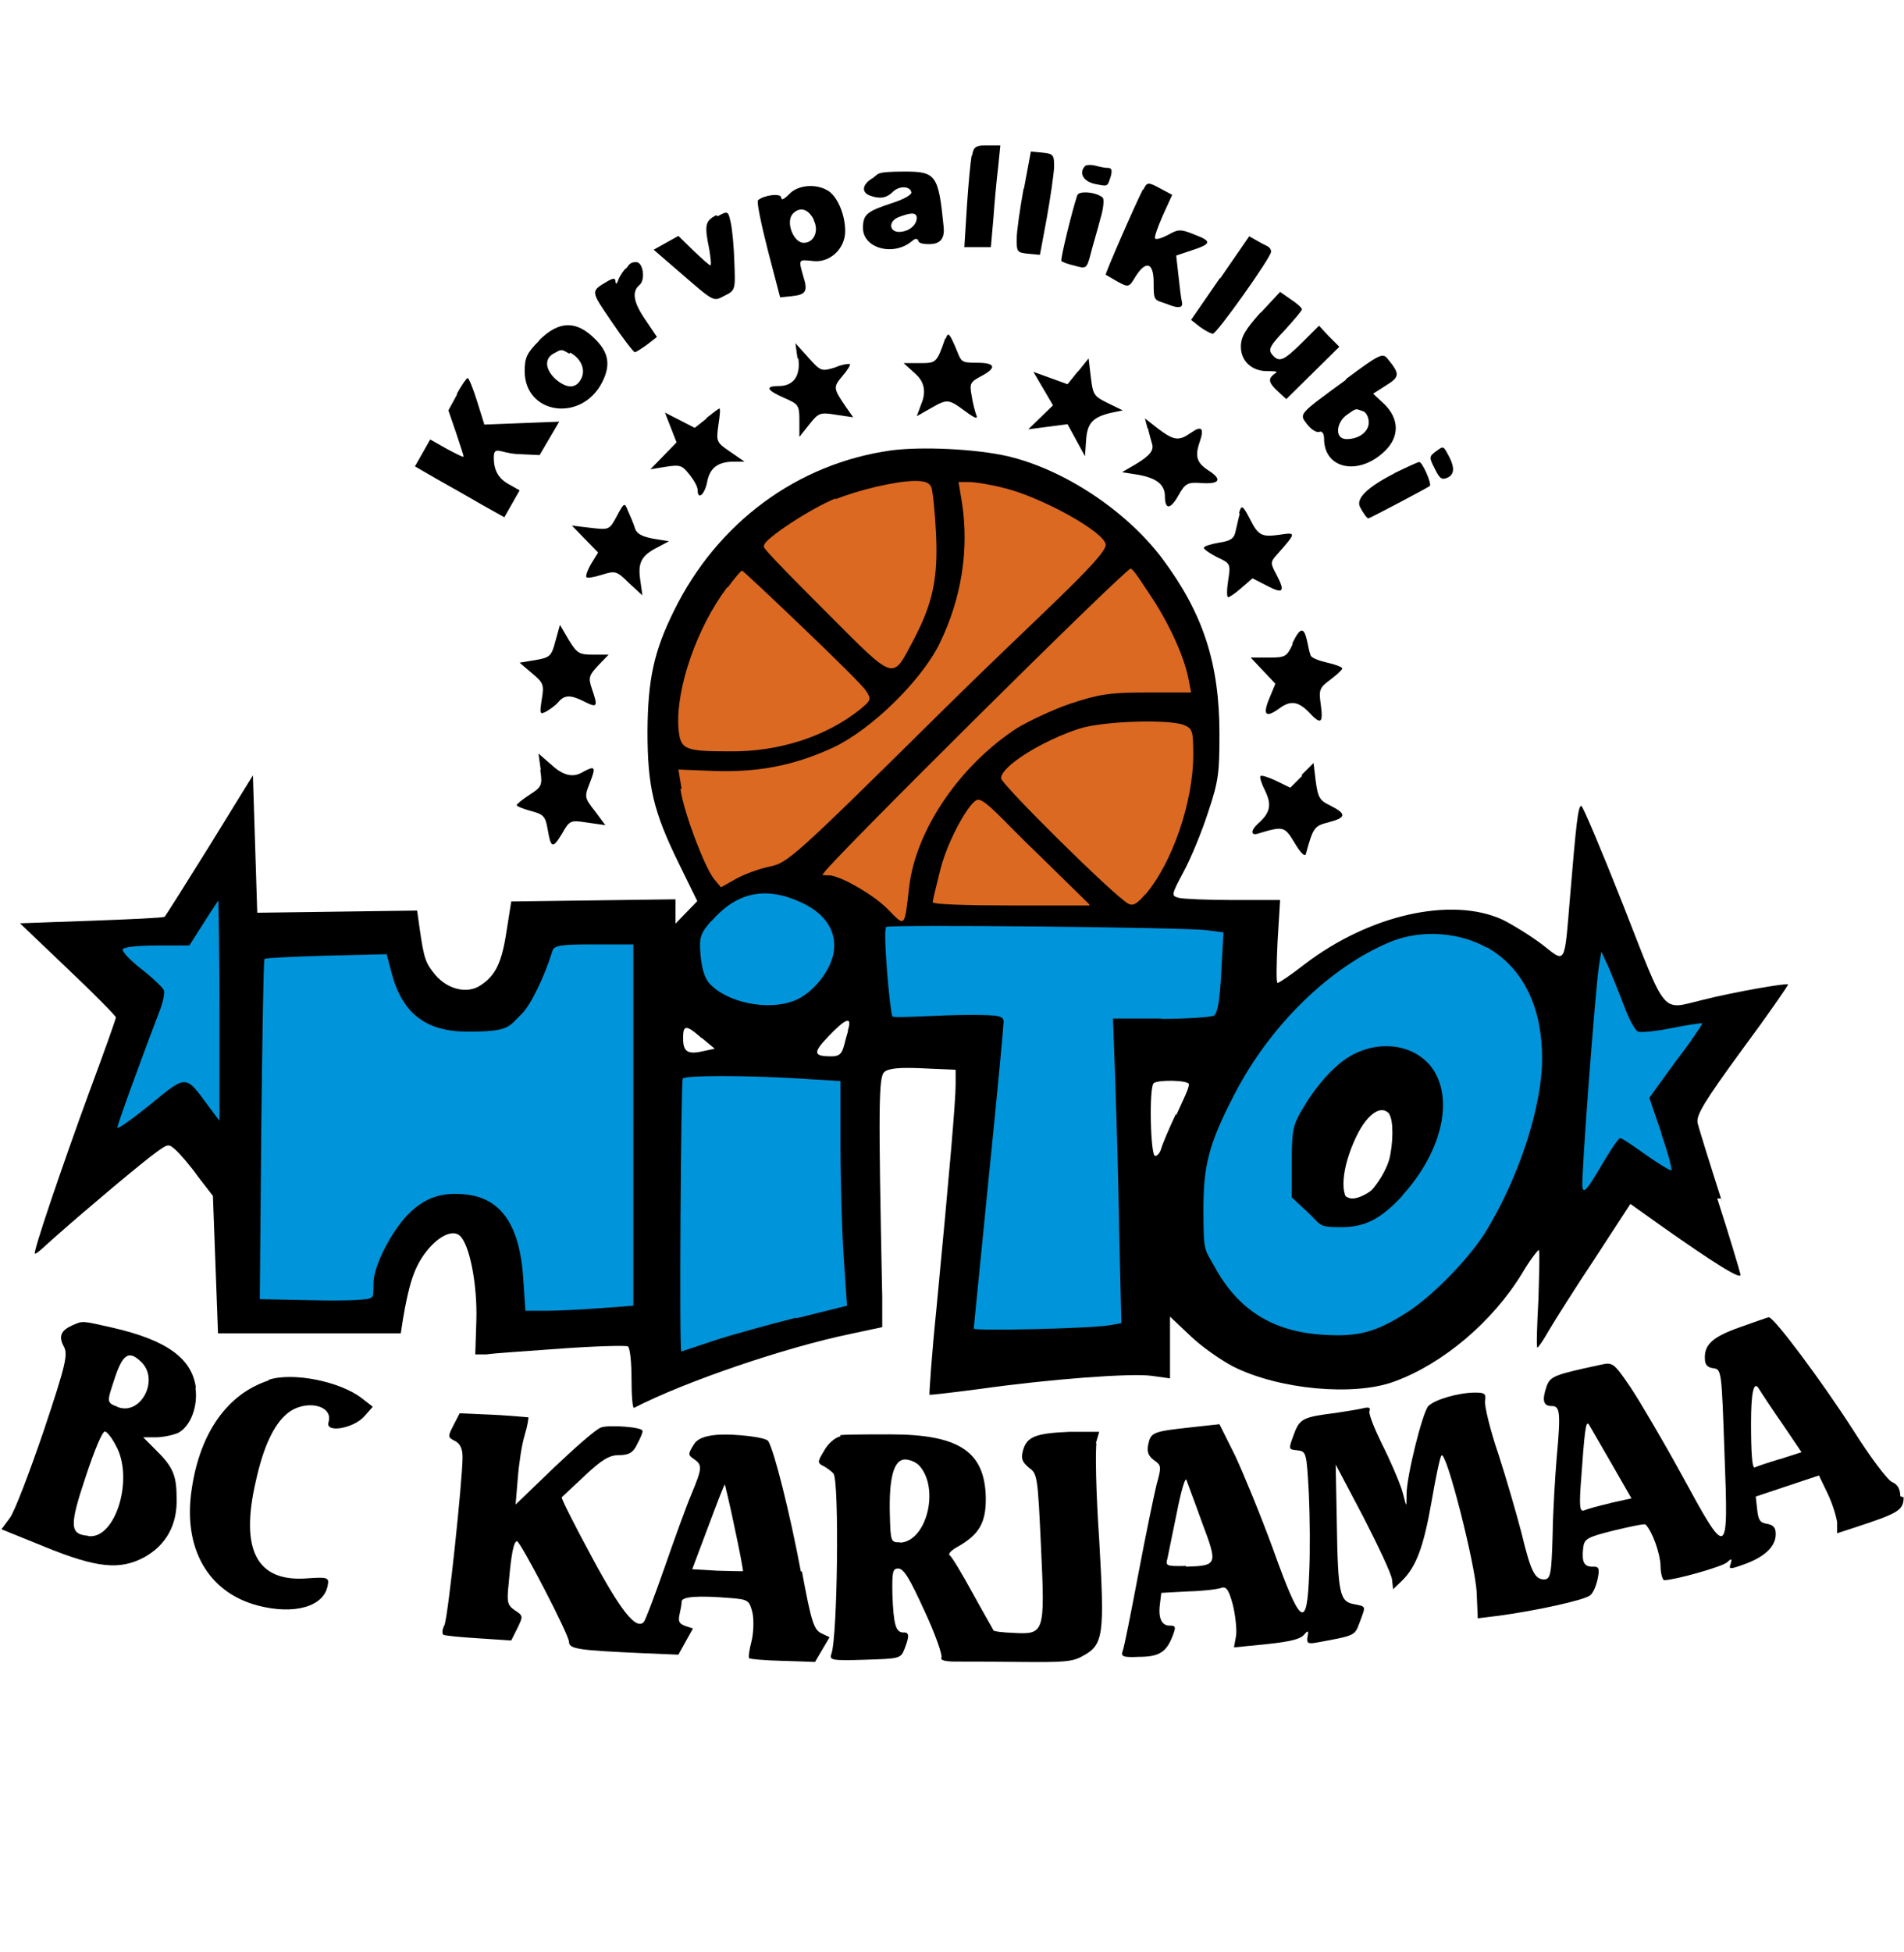
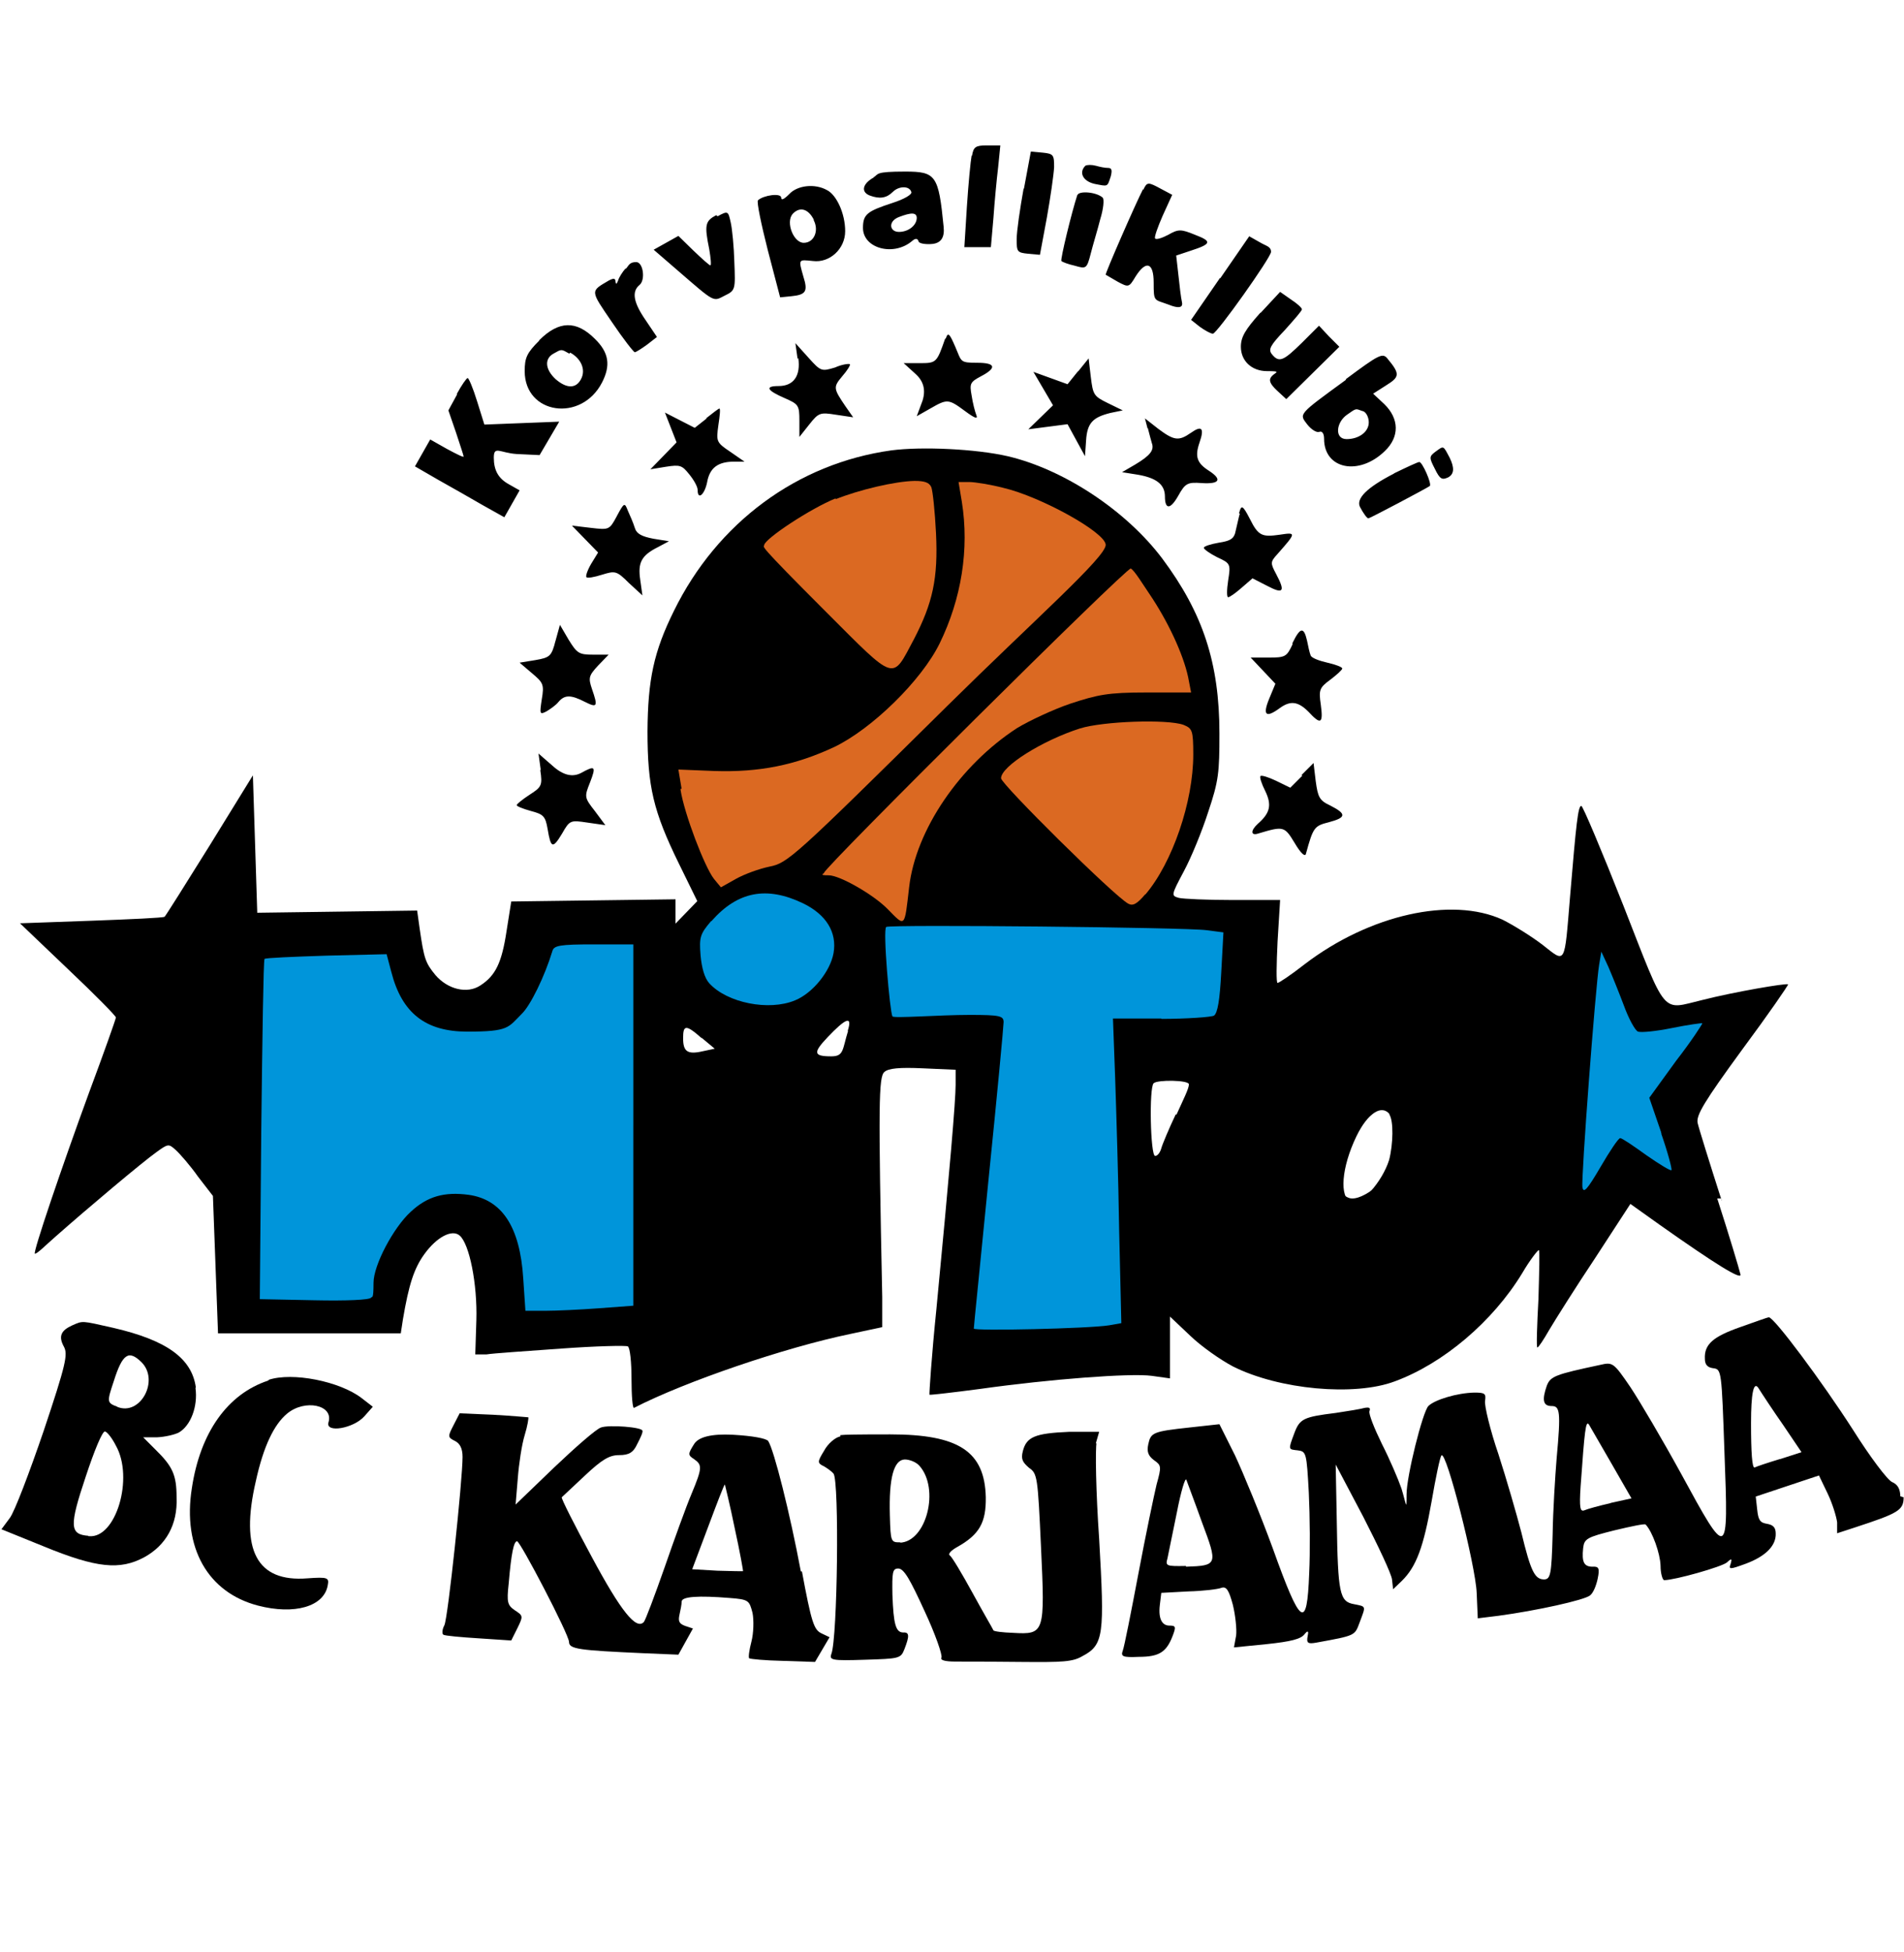
<svg xmlns="http://www.w3.org/2000/svg" id="svg" version="1.1" viewBox="0 0 524 537">
  <defs>
    <style>
      .st0 {
        fill: #0095da;
      }

      .st1 {
        fill: none;
      }

      .st2 {
        fill-rule: evenodd;
      }

      .st3 {
        fill: #db6922;
      }
    </style>
  </defs>
  <g>
    <path d="M374.7,293.9c-4.7,2.1-10.4,8-14.7,15.3-2.7,4.6-3,6-3,14.7v9.7l4.4,4.1c3.7,3.6,5,4.1,9.2,4.1,6.4,0,10.9-2.3,16.9-8.7,10.4-11.3,14-25.2,9-33.9-3.9-6.7-13.3-9-21.7-5.3h0ZM385.6,317.9c-2.6,6.1-10.6,12.7-14.2,11.7-4.6-1.4-3.7-9.7,1.9-18.2,4.3-6.4,9.4-8.9,12.3-6s1.6,8.4-.1,12.6h.1Z" />
    <path class="st1" d="M232,308.9v-17.7l-11.4-.7c-14.9-.9-31.2-.9-32,0-.6.6-1,75.1-.4,75.1s4.3-1.3,9-3c4.9-1.6,15-4.4,22.6-6.3l13.7-3.4-.9-13.2c-.4-7.2-.9-21-.9-30.9h.3,0Z" />
    <path class="st1" d="M227.9,281.5c-4.3,4.3-4.1,5.4.9,5.4s3-1.9,4.6-7c1.4-4.6-1-3-5.4,1.6h-.1Z" />
    <path class="st1" d="M193.2,285.3l3.3-.7-3.6-3c-4.4-3.7-5.1-3.7-5.1,0s1.1,4.6,5.4,3.6h0Z" />
    <path class="st1" d="M194.8,275.3c4.9,5.4,16.3,7.7,23.6,4.7,4.9-2,9.7-8,10.6-13,1-5.7-2-10.6-8.4-13.7-10-4.9-18-3.3-25.2,4.9-3.1,3.6-3.3,4.3-2.9,9.4.3,3.4,1.1,6.3,2.4,7.7h-.1Z" />
    <path class="st1" d="M152.9,257.4c-2.1,6.9-6.1,14.9-8.4,17.2-3.9,3.7-7.6,4.9-15,4.9-11.6,0-18-5.1-20.9-16.4l-1.3-4.9-16.6.4c-9.2.1-16.7.6-17,.9s-.7,21.5-.9,47.1l-.4,46.5,14.9.3c9.2.1,15.2,0,15.7-.7.4-.6.7-2.4.7-4.1,0-4.9,5.4-15.2,10.2-19.5,4.7-4.1,9.3-5.6,16-4.7,9.3,1.3,14.2,8.9,15,23l.6,8.9h5.4c3,0,9.7-.3,14.9-.7l9.4-.7v-99.3h-10.9c-9.4,0-11,.3-11.4,1.9h0Z" />
    <path class="st1" d="M56,254l-3.9,6.1h-8.9c-4.9,0-9,.4-9.4,1-.3.6,2,3,5,5.4,3.1,2.4,5.9,5.1,6.3,5.9.3.7-.3,3.6-1.4,6.3-3.4,8.3-11.4,30.5-11.4,31.5s4-2.3,9-6.3c10.2-8.2,9.7-8.2,16,.3l3,4v-30.3c0-16.6,0-30.2-.3-30.2s-2,2.9-4.1,6.3h.1Z" />
    <path class="st1" d="M411.2,261.6c-7.7-4.3-18-5-26.3-1.7-16.9,6.9-33.6,23.3-43.3,42.3-6.9,13.3-8.4,19.3-8.4,31.3s.3,10.9,2.9,15.6c6.6,12.2,16.2,18.2,30.2,19,9.4.6,14.3-.7,22.5-5.9,7.2-4.4,18.2-15.7,22.6-23.3,8.9-14.9,15-33.8,15-46.9s-4.6-24.5-15.2-30.5h.1-.1Z" />
    <path class="st1" d="M467.2,280.3c-.1-.1-3.9.4-8.3,1.3s-8.6,1.3-9.4,1c-.9-.3-2.6-3.6-3.9-7.2s-3.3-8.4-4.3-10.7l-1.9-4.1-.6,3.6c-1,6-5,58.8-4.6,61.2.3,1.9,1.3.7,5-5.6,2.6-4.3,5-7.9,5.4-7.9s3.7,2.1,7.2,4.7c3.6,2.6,6.6,4.4,6.9,4.1s-1-4.9-2.9-10.3l-3.4-9.9,7.4-10.2c4.1-5.6,7.3-10.2,7.2-10.3h.1v.3Z" />
    <path class="st1" d="M317.5,294.2c-1.3,1.3-.9,20,.4,20s1.4-1,1.7-2.1,2.1-5.4,4-9.4,3.4-7.7,3.4-8.3c0-1.1-8.6-1.3-9.7-.3h.2Z" />
    <path class="st1" d="M336.4,270.2l.6-11-4.6-.6c-5.7-.7-87.1-1.6-88.2-.9-1,.7.9,23.3,1.7,24.6.3.6,16.2-.4,21.3-.4,8.4,0,9.3.1,9.3,2s-1.9,20.3-4.1,42.8c-2.3,22.5-4.1,41.2-4.1,41.5,0,.7,31.6,0,37.2-.9l3.4-.6-.6-25.6c-.3-14.2-.9-33-1.1-41.9l-.6-16.3h13.3c7.3,0,13.9-.4,14.7-.9,1-.6,1.6-4.3,2-11.9h-.2Z" />
    <path d="M473.8,330.2c-3.3-10.3-6.3-19.9-6.6-21.3-.4-2.1,1.7-5.7,12.3-20.2,7.2-9.7,12.7-17.7,12.6-17.9-.4-.4-15,2.1-23.6,4.3-11.4,2.7-9.6,5-21.7-25.9-6-15.2-11.2-27.5-11.6-27.5-.9,0-1.4,4.6-3.1,24.9-1.6,19.2-1.1,18.4-7.6,13.3-3-2.3-8-5.4-11-6.9-14-6.4-36.6-1.4-54.5,12.3-3.7,2.9-7,5.1-7.4,5.1s-.3-5.1,0-11.4l.7-11.4h-12.9c-7,0-13.9-.3-15-.6-2.1-.6-2.1-.7,1.4-7.3,2-3.7,5-11,6.7-16.3,2.9-8.6,3.1-10.9,3.1-21.6,0-19.5-4.6-33.2-15.7-48.1-10-13.3-27.2-24.6-42.6-28.2-8.7-2-23.6-2.7-32-1.6-25.9,3.6-47.9,19.9-59.8,44.1-5.6,11.3-7.2,19-7.3,33.2,0,15.2,1.6,22,8.6,36.3l5.1,10.4-3,3.1-3,3.1v-6.7l-22.6.3-22.6.3-1.3,8.2c-1.3,8.6-3,12.2-7.2,14.9-3.6,2.4-9,1.1-12.4-2.9-2.7-3.3-3.1-4.4-4.3-12.7l-.7-5-22,.3-22,.3-.6-18.9-.6-18.9-11.9,19.3c-6.6,10.6-12.2,19.5-12.4,19.6-.3.3-9.4.7-20.2,1.1l-19.6.7,13.2,12.6c7.3,6.9,13.2,12.9,13.2,13.3s-3.3,9.7-7.4,20.7c-7.4,20.2-15.6,44.3-14.9,44.3s2.9-2.3,5.9-4.9c8.6-7.6,23.7-20.3,27.5-23,3.3-2.4,3.4-2.4,5.4-.6,1.1,1,4,4.3,6.1,7.3l4.1,5.3.7,18.9.7,18.9h50.3l.6-3.9c1.6-9.4,3-13.9,5.9-17.9,3.4-4.7,7.6-6.9,9.7-5.1,2.7,2.3,4.9,13.4,4.6,23.3l-.3,9.4h3.1c1.7-.3,10.9-.9,20.5-1.6s17.9-.9,18.4-.6c.6.4,1,4.4,1,9s.3,8.2.7,7.9c14.2-7.3,41.6-16.6,59.4-20.3l8.9-1.9v-8.3c-1.1-53.1-1-60.6.6-61.9,1.1-1,4.1-1.3,10.6-1l9,.4v4.1c0,4.4-1.6,23.2-5.3,61.8-1.3,12.7-2,23.3-1.9,23.5.1.1,6.4-.6,13.9-1.6,19.2-2.7,41.5-4.4,47.3-3.6l5,.7v-17l5.6,5.3c3,2.9,8.3,6.6,11.7,8.4,12.7,6.4,33.5,8.3,44.6,4.1,13.3-4.9,26.9-16.4,35-29.7,2.1-3.6,4.3-6.4,4.6-6.4s.1,6-.1,13.4c-.4,7.4-.6,13.4-.3,13.4s1.7-2.1,3.3-4.9c1.6-2.7,7.2-11.6,12.6-19.7l9.7-14.9,8,5.7c15.3,10.8,22.7,15.4,22.3,13.7-.3-1.3-3.1-10.7-6.4-20.9h1.1v.5ZM193.1,285.5l3.6,3-3.3.7c-4.3,1-5.4,0-5.4-3.6s.7-3.9,5.1,0h0ZM233.4,283.6c-1.6,5.1-1.1,7-4.6,7-5,0-5.1-1-.9-5.4,4.4-4.6,6.9-6.3,5.4-1.6h.1ZM323.6,306.5c-1.9,4-3.7,8.3-4,9.4s-1,2.1-1.7,2.1c-1.3,0-1.7-18.9-.4-20,1-1,9.7-.9,9.7.3s-1.6,4.3-3.4,8.3h-.2ZM382.3,306.5c1.3,1.7,1.1,8.4,0,12.6-1.9,6.1-7.9,12.7-10.4,11.7-3.4-1.4-2.7-9.7,1.4-18.2,3.1-6.4,7-8.9,9.2-6" />
-     <path class="st0" d="M60.3,308.2l-3-4c-6.3-8.6-5.9-8.6-16-.3-5,4-9,6.9-9,6.3,0-1,8.2-23.2,11.4-31.5,1.1-2.7,1.7-5.4,1.4-6.3-.3-.7-3.1-3.4-6.3-5.9-3.1-2.4-5.4-4.9-5-5.4.3-.6,4.6-1,9.4-1h8.9l3.9-6.1c2.1-3.4,4-6.1,4.1-6.3,0,0,.3,13.6.3,30.2v30.3h0Z" />
    <path class="st0" d="M174.3,309.6v49.6l-9.4.7c-5.3.4-11.9.7-14.9.7h-5.4l-.6-8.9c-.9-14.3-5.9-21.7-15-23-6.7-.9-11.4.4-16,4.7-4.7,4.3-10.2,14.6-10.2,19.5s-.4,3.6-.7,4.1c-.4.6-6.6.9-15.7.7l-14.9-.3.4-46.5c.3-25.6.6-46.8.9-47.1s8-.6,17-.9l16.6-.4,1.3,4.9c2.9,11.3,9.4,16.4,20.9,16.4s11.2-1.1,15-4.9c2.4-2.3,6.3-10.3,8.4-17.2.4-1.6,2-1.9,11.4-1.9h10.9v49.6h0v.2Z" />
    <path class="st0" d="M195.8,253.4c7.2-8.2,15.2-9.7,25.2-4.9,6.4,3.1,9.4,8,8.4,13.7-.9,5-5.7,11-10.6,13-7.2,3-18.7.7-23.6-4.7-1.3-1.4-2.1-4.3-2.4-7.7-.4-5-.1-5.9,2.9-9.4h.1Z" />
    <path class="st0" d="M319.6,280.2h-13.3l.6,16.3c.3,9,.9,27.9,1.1,41.9l.6,25.6-3.4.6c-5.6.9-37.2,1.6-37.2.9s1.9-19,4.1-41.5c2.3-22.5,4.1-41.8,4.1-42.8,0-1.7-.9-2-9.3-2s-21,1-21.3.4c-.7-1.3-2.7-24-1.7-24.6,1-.7,82.5.1,88.2.9l4.6.6-.6,11c-.4,7.6-1,11.2-2,11.9-.7.4-7.4.9-14.7.9h.2Z" />
-     <path class="st0" d="M409.2,260.7c-7.7-4.3-18-5-26.3-1.7-16.9,6.9-33.6,23.3-43.3,42.3-6.9,13.3-8.4,19.3-8.4,31.3s.3,10.9,2.9,15.6c6.6,12.2,16.2,18.2,30.2,19,9.4.6,14.3-.7,22.5-5.9,7.2-4.4,18.2-15.7,22.6-23.3,8.9-14.9,15-33.8,15-46.9s-4.6-24.5-15.2-30.5h.1-.1ZM386,328.9c-5.9,6.4-10.3,8.7-16.9,8.7s-5.4-.6-9.2-4.1l-4.4-4.1v-9.7c0-8.7.3-10.2,3-14.7,4.3-7.3,9.9-13.2,14.7-15.3,8.3-3.9,17.7-1.6,21.7,5.3,5,8.7,1.4,22.5-9,33.9h0Z" />
    <path class="st0" d="M457.1,311.6c1.9,5.4,3.1,10,2.9,10.3s-3.3-1.6-6.9-4.1c-3.6-2.6-6.7-4.7-7.2-4.7s-2.9,3.6-5.4,7.9c-3.7,6.3-4.7,7.4-5,5.6-.4-2.4,3.6-55.2,4.6-61.2l.6-3.6,1.9,4.1c1,2.3,2.9,7,4.3,10.7,1.3,3.6,3.1,6.9,3.9,7.2.9.3,5-.1,9.4-1s8.2-1.4,8.3-1.3c.1.1-3,4.9-7.2,10.3l-7.4,10.2,3.4,9.9h-.1v-.3Z" />
    <path class="st3" d="M229.8,137.4c6.7-2.7,16.6-5,21.9-5.1,2.7,0,4,.4,4.6,1.7.4,1,1,6.7,1.3,12.7.6,12.4-.9,19.2-6.1,29.2-6.1,11.4-4.7,11.9-24.2-7.6s-17-17.6-17-18.3c0-1.7,12.9-10.2,19.7-12.9v.3h-.2Z" />
-     <path class="st3" d="M200.3,161.6c1.9-2.6,3.6-4.6,3.9-4.6s7.6,6.9,16.4,15.3,16.9,16.4,17.7,17.7c1.6,2.4,1.4,2.6-1.4,5-9.4,7.6-22.6,11.9-36.3,11.7-12.6,0-13.4-.6-13.9-6.6-.7-10.7,5.1-27.5,13.4-38.5h.2Z" />
    <path class="st3" d="M315.2,246c-2.3,2.7-3.4,3.3-4.7,2.6-3.9-2.1-35-32.9-35-34.5,0-3.3,11.4-10.4,21.7-13.7,6.4-2,24-2.6,28.5-1,2.4,1,2.7,1.4,2.7,8.2,0,12.9-5.7,29.7-13.2,38.5h0Z" />
-     <path class="st3" d="M299.9,249.1h-21.6c-11.9,0-21.6-.3-21.6-.9s1-4.6,2.1-9c2-8,8.2-19.2,10.4-19.2s7.7,6.6,15.9,14.4l14.7,14.4h0v.3Z" />
    <path class="st3" d="M187.6,217.1l-.9-5.4,9.9.4c12.4.4,22.3-1.6,33-6.6,10.4-5,24-18.3,29-28.5,6-12.3,8.2-25.9,6.1-39l-.9-5.4h2.9c1.6,0,5.9.7,9.4,1.6,10.3,2.4,28.2,12.3,28.2,15.7s-19.6,20.6-43.6,44.3c-42.3,41.8-43.9,43.2-48.9,44.2-2.9.6-7,2.1-9.3,3.4l-4.1,2.3-1.9-2.3c-2.6-3.3-8.2-18-9.2-24.5v-.3h.3Z" />
    <path class="st3" d="M244.3,250.1c-3.9-4-13.2-9.3-16.2-9.3s-1.3-.4-1.3-.7c0-1.4,83.4-84.2,84.4-83.7s3.1,4,6,8.3c5,7.7,9,16.7,10,22.7l.6,3.1h-12.3c-10.6,0-13.4.6-21,3.1-4.7,1.6-11.3,4.7-14.6,6.7-15.7,10.2-27.9,28-29.7,43.8-1.3,11.2-1,11-5.9,6h0Z" />
    <path class="st2" d="M267.4,42.8c-.3,1.6-.9,7.9-1.3,14l-.7,11.2h7.3l.7-8c.3-4.4.9-10.7,1.3-14l.6-6h-3.7c-3.1,0-3.7.4-4.1,2.9M281.7,51.9c-1,5.6-1.9,11.7-1.9,13.9,0,3.4.1,3.7,3.1,4l3.3.3,1.9-10.2c1-5.6,1.9-11.9,2-13.9,0-3.3-.1-3.7-3.1-4l-3.3-.3-1.9,10.2M298.7,45.6c-1.9,1.9-.6,4.3,2.6,5,3.7.7,3.4.9,4.4-2.1.4-1.6.3-2.3-.7-2.3s-2.3-.3-3.4-.6-2.4-.3-2.9,0M240.5,48.8c-3.1,1.7-3.7,4-1.1,5,2.7,1,4.6.7,6.3-1s4.6-1.7,5.1,0c.3.7-2,2-5.1,3-7,2.3-8.2,3.1-8.2,6.9,0,5.6,8.3,7.9,13.4,3.7,1-.9,1.6-.9,1.9,0,.1.6,2,.9,3.9.7,2.3-.3,3.3-1.8,3-4.7-1.4-14.2-2.1-15.2-10.6-15.2s-7.2.7-8.7,1.6M314.6,52c-1.9,3.6-10.6,23.5-10.3,23.6.1,0,1.7,1,3.3,1.9,3,1.6,3.1,1.6,4.9-1.4,2.9-4.6,5-3.9,5,1.6s.1,4.6,4.1,6.1c2.7,1.1,4,.9,3.7-.6-.3-1.3-.7-4.7-1-7.6l-.6-5.3,3.9-1.3c5.9-1.9,6-2.6,1.3-4.4-3.9-1.6-4.6-1.6-7.4,0-1.7.9-3.3,1.4-3.6,1-.3-.3.7-3.1,2.1-6.3l2.6-5.7-3-1.6c-3.7-2-3.9-2-5,.3M217.1,53.5c-1.3,1.3-2.1,1.7-2.1.9,0-1.4-4.9-.7-6.4.7-.4.4.9,6.6,2.7,13.7l3.4,13,3-.3c4.1-.4,4.7-1.3,3.4-5.4-1.4-4.9-1.4-4.7,2.6-4.3,4.6.6,8.9-3.3,8.9-8.2s-2.4-10-5-11.3c-3.4-1.9-8.2-1.3-10.4,1.1M296.5,53.6c-1.6,4.9-4.7,17.7-4.4,18.2.3.3,1.9.9,3.7,1.3,3.1.9,3.3.9,4.4-3.4.6-2.4,1.9-6.6,2.6-9.4.9-2.9,1.1-5.4.7-5.9-1.7-1.6-6.6-2-7-.7M197.1,59.2c-3,1.6-3.3,2.6-1.9,9.4.4,2.4.6,4.4.3,4.4s-2.4-1.9-4.7-4.1l-4.1-4-3.4,1.9-3.4,1.9,6.6,5.7c10.4,9,9.7,8.6,13,6.9,2.9-1.4,2.9-1.7,2.6-9.2-.1-4.1-.6-9.2-1-10.9-.7-3.1-.7-3.3-3.6-1.7M223.9,60.5c1.6,3,.1,6.3-2.7,6.3s-5-5.6-3.1-7.9c1.9-2.1,4.3-1.6,5.9,1.6M252.3,59.9c0,2.1-2.3,3.9-4.9,3.9s-3.1-2.9,0-4.1c3.4-1.3,4.9-1.3,4.9.3M335.8,76.4l-8,11.6,2.4,1.9c1.4,1,3,1.9,3.6,1.9,1.1,0,16-21,16-22.5s-1.3-1.6-3-2.6l-3-1.7-8,11.6M172.2,73.8c-.9,1-1.9,2.6-2.1,3.4-.4,1-.6,1.1-.7.3,0-1-.6-1-1.9-.3-5.1,3-5.1,2.6.9,11.4,3.1,4.6,6,8.3,6.3,8.3s1.9-1,3.4-2.1l2.7-2.1-3.1-4.6c-3.4-4.9-3.9-7.9-1.7-9.7,1.7-1.4,1-6.3-.9-6.3s-2,.9-2.9,1.9M346.8,86.1c-4.1,4.6-5.3,6.6-5.3,9.3,0,3.9,3,6.7,7.2,6.7s2.3.3,1.3,1.4c-.9,1-.6,2,1.4,3.9l2.6,2.4,7.3-7.2,7.3-7.2-2.9-2.9-2.7-2.9-4.7,4.7c-5.1,5-6.3,5.6-8.3,3.1-1-1.3-.4-2.4,3.6-6.6,2.6-2.9,4.7-5.3,4.7-5.7s-1.3-1.6-3-2.7l-3-2.1-5.3,5.7M148.4,93.7c-3.4,3.4-4,4.7-4,8.4,0,11.9,15.6,14.2,21.3,3.1,2.4-4.7,1.9-8.2-2-12-5.1-5.1-9.9-5-15.3.4M260.1,93.2c-2.3,6.6-2.4,6.7-7,6.7h-4.4l3.3,3c2.2,2,2.8,4.4,1.9,7.3l-1.6,4.3,3.7-2.1c4.7-2.7,5-2.7,9.6.7,2.7,2,3.6,2.3,3.1,1.1-.4-1-1-3.4-1.3-5.4-.6-3.3-.4-3.7,2.6-5.3,4.4-2.3,4-3.7-1-3.7s-4.3-.3-6.1-4.4c-1.6-3.7-2-4.1-2.6-2.3M219.7,98.5c.7,4.9-1.3,7.7-5.4,7.7s-3,1.3,1.6,3.3c3.9,1.7,4.1,2,4.1,6.3v4.4l2.7-3.4c2.6-3.3,3-3.4,7.4-2.7l4.7.7-2.1-3c-3.4-5-3.4-5.3-.9-8.3,1.4-1.6,2.3-3.1,2.1-3.3s-2.1,0-4.1.9c-3.7,1.1-3.9,1.1-7.3-2.7l-3.6-4,.6,4.3M156.9,97c3,1.6,4.4,4.7,3,7.3-1.4,2.7-4,2.6-7,0-2.9-2.7-3.1-5.6-.6-7,2.3-1.3,2.1-1.3,4.4,0M370.4,104.5c-13.3,9.7-12.9,9.3-10.6,12.3,1.1,1.4,2.6,2.3,3.3,2,.7-.3,1.3.4,1.3,1.9,0,8.4,9.6,10.3,16.7,3.4,4.1-3.9,4-8.9-.1-12.9l-3.1-2.9,3.6-2.3c3.7-2.3,3.9-3.1.3-7.4-1.3-1.6-2.4-1-11.4,5.7M296.7,102.1l-2.9,3.6-4.7-1.7-4.7-1.7,2.7,4.6,2.7,4.6-3.4,3.3-3.4,3.3,5.4-.7,5.4-.7,2.4,4.4,2.4,4.4.3-4.3c.3-4.9,1.9-6.4,6.7-7.6l3.4-.7-4.1-2c-3.9-1.9-4.1-2.3-4.7-7.2l-.6-5.1-2.9,3.6M125.8,108.5l-2.4,4.4,2.1,6.1c1.1,3.4,2.1,6.3,2.1,6.6s-2-.7-4.6-2.1l-4.6-2.6-2.1,3.7-2.1,3.7,6.4,3.7c3.6,2,9,5.1,12.3,7l5.9,3.3,2.1-3.7,2.1-3.7-3-1.7c-2.9-1.6-4.1-3.9-4.1-7.3s1.7-1.3,6.3-1l6.3.3,2.7-4.6,2.7-4.6-10.3.4-10.3.4-2-6.4c-1.1-3.6-2.3-6.4-2.6-6.4s-1.7,2-3,4.4M194.5,115.1l-3.3,2.6-4.1-2.1-4.1-2.1,1.6,4.1,1.6,4.1-3.6,3.7-3.6,3.7,4.3-.7c3.9-.6,4.4-.4,6.4,2.1,1.3,1.6,2.3,3.4,2.3,4.3,0,2.9,1.9,1.3,2.6-2.1.7-4,3-5.7,7.4-5.7h2.9l-3.9-2.7c-3.9-2.6-3.9-2.9-3.3-7.3.4-2.6.6-4.6.3-4.6s-1.9,1.3-3.7,2.7M375.1,113.1c.9.3,1.6,1.7,1.6,3.1,0,2.6-2.7,4.6-6.1,4.6s-2.9-4.6.1-6.7c2.7-1.9,2.3-1.7,4.3-1M315.9,117.8c.4,1.6.9,3.4,1.1,4.1.7,1.9-.4,3.4-4.6,5.9l-3.6,2.1,4.4.7c5.1.9,7.4,2.7,7.4,6s1.3,3.9,3.6-.1c2-3.6,2.6-3.9,6.6-3.6,4.9.3,5.6-1,1.9-3.4-3.3-2.1-3.9-3.9-2.6-7.7,1.4-4,.7-4.9-2.4-2.7-3.3,2.3-4.6,2.1-8.9-1.1l-3.7-2.9.7,2.7M395,124.3c-1.7,1.3-1.7,1.6-.1,4.7,1.4,2.9,2,3.1,3.7,2.3,1.6-.9,1.7-2.6.4-5.3-1.9-3.6-1.6-3.4-4-1.7M383.6,130.3c-7.4,3.8-10.5,6.9-9.3,9.2.9,1.7,1.9,3.1,2.3,3.1s15.9-8.2,16.9-8.9c.6-.6-2.1-6.7-2.9-6.6-.4,0-3.4,1.4-6.9,3.1M169.7,142.1c-2,3.7-2.1,3.7-7.2,3.1l-5.1-.6,3.6,3.7,3.6,3.7-1.9,3.1c-1,1.7-1.6,3.4-1.3,3.7s2.1,0,4.3-.7c3.6-1.1,4-1.1,7.4,2.3l3.7,3.4-.6-4.3c-.7-4.7.3-6.7,4.9-9l3-1.6-4.3-.7c-3.1-.6-4.6-1.3-5.1-3-.4-1.3-1.3-3.4-1.9-4.7-.9-2.3-1-2.3-3,1.4M341.2,141.3c-.3,1-.7,3-1.1,4.6-.4,2.3-1.4,2.9-4.7,3.4-2.3.4-4.1,1-4.1,1.4s1.7,1.6,3.7,2.6c3.7,1.7,3.7,1.9,3,6.4-.4,2.6-.4,4.6,0,4.6s2-1.1,3.7-2.6l3-2.6,4.1,2.1c4.4,2.3,5,1.6,2.4-3.3-1.6-3-1.6-3.3.3-5.4,5.3-6,5.3-6.1.7-5.4-4.9.7-5.9.3-8.2-4.3-2-3.9-2.4-4-3-1.6M152.9,176.2c-1.1,4.4-1.6,4.7-5.6,5.4l-4.3.7,3.4,2.9c3.1,2.6,3.4,3.1,2.7,7.2-.6,4-.6,4.3,1.3,3.3,1-.6,2.6-1.7,3.3-2.6,1.7-2,3.4-2,7.3,0,3.4,1.7,3.6,1.3,1.9-3.6-1-3-.9-3.6,1.7-6.4l2.9-3h-4.3c-3.9,0-4.4-.4-6.7-4.1l-2.4-4.1-1.3,4.7M355.7,177.3c-1.6,3.4-2,3.6-6.6,3.6h-4.9l3.4,3.6,3.4,3.6-1.7,4.1c-1.9,4.6-.9,5.4,2.9,2.6,2.9-2.1,5-1.9,7.9,1,3.4,3.7,4.1,3.3,3.4-1.9-.6-4.1-.4-4.7,2.6-6.9,1.7-1.3,3.3-2.7,3.3-3.1s-1.9-1.1-4.1-1.6-4.4-1.3-4.6-2c-.3-.7-.7-2.6-1-4.1-.9-3.9-1.9-3.6-4,.7M148.7,211.9c.6,4.1.4,4.6-2.9,6.7-2,1.3-3.6,2.6-3.6,2.9s1.7,1,3.9,1.6c3.4.9,4,1.4,4.6,4.9.9,5.4,1.4,5.6,4,1.3,2.1-3.7,2.3-3.7,7-3l4.9.7-2.9-3.9c-2.9-3.7-2.9-3.9-1.3-7.9,1.7-4.4,1.4-4.7-2.4-2.6-2.4,1.3-5,.7-7.9-1.9l-3.9-3.4.6,4.4M358.4,213.4l-3.3,3.3-3.9-1.9c-2.1-1-4-1.6-4.3-1.3s.3,2.1,1.3,4.1c1.9,3.9,1.3,6.1-2,9-2.1,1.9-2,3.4.1,2.7,7-2.1,7.2-2,10,2.6,1.7,2.9,2.9,3.9,3.1,3,2-7.3,2.3-7.7,6.3-8.7,4.9-1.3,4.9-2.3.4-4.6-3-1.4-3.4-2.3-4-6.7l-.6-5-3.3,3.3" />
    <g>
      <path class="st1" d="M38.9,374.7c-3.6-3.4-5.1-2.3-7.6,5.3-1.3,3.8-.9,6.1,1,7,6.4,2.7,11.9-7.3,6.7-12.3h-.1Z" />
      <path class="st1" d="M199.6,408.2s-2.1,5-4.6,11.6l-4.4,11.7,6.9.4c3.7.3,7,.3,7.2.1s-.9-5.6-2.3-12-2.6-11.9-2.7-12h0v.2Z" />
      <path class="st1" d="M249.1,401.6c-3.1,0-4.4,5-4.1,15.4.1,7.4.3,7.6,2.9,7.4,7.4-.1,11.2-14.9,5.4-21.2-.9-1-2.7-1.7-4-1.7h-.2Z" />
      <path class="st1" d="M28.7,393.7c-.6-.1-3,5.4-5.3,12.4-4.4,13.7-4.4,15.9.7,16.3,7.6.7,12.6-16,7.4-24.9-1.1-2-2.4-3.7-3-3.9h.2Z" />
      <path d="M523,412c0-2.4-.7-3.6-2.3-4.3-1.3-.6-6.1-7-10.7-14.3-8.6-13.4-21.9-31.2-23.2-31-.4,0-3.9,1.3-7.9,2.7-7.4,2.6-9.9,4.7-9.7,8.7,0,1.6.7,2.4,2.3,2.6,2.3.3,2.3.6,3.1,23.5,1.1,29.2,1,29.3-11.9,5.6-5.1-9.3-11.4-20-14-23.9-4.7-6.9-4.9-6.9-8.4-6.1-12.2,2.6-13.6,3.1-14.6,5.7-1.4,4-1,5.6,1.3,5.6s2.6,1.4,1.4,14.4c-.4,4.9-1,14.3-1.1,21-.3,11-.6,12.2-2.3,12.3-2.6,0-3.7-2.1-6.3-12.9-1.3-5-4.1-14.7-6.3-21.5-2.3-6.7-3.9-13.4-3.7-14.7.3-2,0-2.3-2.9-2.3-4.9.1-11,2-12.7,3.7-1.6,1.7-6,19.3-6,24.3s-.1,2.6-1.4-1.6c-.9-2.6-3.3-8.2-5.4-12.3-2.1-4.3-3.7-8.3-3.4-9,.3-.9,0-1.1-1.3-.9-1,.3-4.6.9-8,1.4-8.9,1.1-9.9,1.6-11.4,5.6-1.7,4.6-1.7,4.4,1,4.7,2.3.3,2.4.7,3,11.7.3,6.3.4,16.2.1,22.2-.6,15.7-2.3,14.6-10-6.9-3.4-9.3-8.2-20.9-10.4-25.6l-4.3-8.6-8.2.9c-10.2,1.1-10.7,1.4-11.4,4.7-.4,2,0,3.1,1.6,4.3,2,1.4,2.1,1.7.7,6.7-.7,2.9-3,13.9-5,24.5s-3.9,20.2-4.3,21.2c-.6,1.6,0,1.9,4.4,1.7,5.6,0,7.6-1.3,9.3-5.7,1-2.6.9-2.9-.9-2.9s-3.1-1.6-2.6-5.7l.4-3.3,7.4-.4c4.1-.1,8.2-.6,9.2-1,1.3-.4,2,.6,3.1,4.7.7,2.9,1.1,6.7.9,8.4l-.6,3.3,9-.9c6.7-.7,9.4-1.4,10.4-2.7.9-1.1,1.2-1,.9.4-.4,2,0,2.3,2.3,1.9,11-2,10.6-1.9,12-5.6,1.7-4.6,1.9-4.3-1.6-5-3.9-.7-4.4-2.9-4.7-22.7l-.3-15.7,7.6,14.4c4.1,8,7.7,15.6,7.9,17.2l.3,2.7,2.4-2.3c4-3.9,6-9.4,8.2-21.9,1.1-6.4,2.3-12.2,2.7-12.6,1.3-1.6,9.4,30.3,9.7,37.8l.3,7,5.7-.7c10.4-1.4,23.6-4.3,25.2-5.6.9-.7,1.7-2.7,2.1-4.6.6-2.9.3-3.4-1.4-3.3-2.4,0-3-1.3-2.6-5.1.3-2.6,1-3,8.6-4.9,4.6-1.1,8.4-1.9,8.6-1.6,1.9,2,4,8,4.1,11.3,0,2.3.6,4,1,4,2.9,0,16-3.7,17.3-4.9s1.4-1,1,.4c-.6,1.6-.3,1.6,4.1,0,5.4-2,8.4-4.9,8.3-8.3,0-1.7-.7-2.4-2.4-2.7-1.9-.3-2.4-1-2.7-3.9l-.4-3.6,8.7-2.9,8.7-2.9,2.4,5c1.3,2.7,2.4,6.3,2.6,7.9v3l4.9-1.6c11.9-3.9,13.4-4.7,13.4-8.3l-1-.3v.4ZM326.3,430.8c-5.3.1-5.6,0-5-2.1.3-1.3,1.4-7,2.6-12.7,1.1-5.7,2.3-9.7,2.6-8.9.3.9,2.3,6.1,4.3,11.7,4.4,11.7,4.3,11.9-4.4,12.2h0v-.2ZM443.3,413.5c-3.1.7-6.4,1.6-7.3,2-1.1.4-1.4-.6-1-6.6,1.1-15.4,1.4-18.3,2.3-17,.4.7,3.3,5.7,6.3,10.9l5.4,9.4-5.9,1.3h.2ZM489.8,401.4c-3.3,1-6.3,2-6.9,2.3-.7.3-1-4.1-1-12.2s.7-11.6,2-9.7c1,1.6,4.1,6.3,6.9,10.3l5,7.4-5.9,1.9h-.1Z" />
      <path d="M73.8,379.8c-11.2,3.7-18.7,14.3-21,29.6-2.6,16.4,4.4,28.7,18.2,32.3,10,2.6,18.2.3,19.2-5.6.4-2.1,0-2.3-5.6-1.9-13.9,1.1-18.6-7.7-14.2-26.7,2.1-9.6,5-15.6,8.6-18.6,4.9-4.1,12.9-2.4,11.4,2.4-.9,3,6.9,1.7,9.9-1.7l2.3-2.6-3.1-2.4c-6-4.6-19-7.2-25.6-5h0v.2Z" />
      <path d="M53.9,381.7c-1.1-8-8-13-22.7-16.4-8.9-2-8.3-2-11.3-.7-3.1,1.4-3.9,3-2.3,5.9,1.1,2.1.6,4.7-5.6,23.2-3.9,11.4-8,22.2-9.3,23.9l-2.3,3.1,11.6,4.7c14.6,6,21,6.6,27.7,3,6-3.3,9.2-9,8.9-16.4,0-6.3-1.1-8.6-5.9-13.3l-3.3-3.3h3.9c2.1-.1,4.7-.7,5.9-1.3,3.3-1.9,5.3-7.2,4.6-12.3h0,0ZM24.3,422.5c-5.1-.4-5.3-2.6-.7-16.3,2.3-7,4.6-12.6,5.3-12.4.6.1,2,1.9,3,3.9,5,8.9,0,25.6-7.4,24.9h-.2ZM32.3,387c-2.9-1.1-2.9-1.3-1-7,2.4-7.6,4.1-8.7,7.6-5.3,5.1,5-.3,15-6.7,12.3h.1Z" />
      <path d="M301.6,397l.9-3.1h-8.3c-9.4.4-11.7,1.4-12.7,5.3-.6,2.3,0,3.1,1.7,4.6,2.3,1.6,2.4,2.4,3.3,21.9,1.1,23.6,1,24-7.7,23.5-2.9-.1-5.3-.4-5.4-.7s-2.7-4.7-5.7-10.2c-2.9-5.3-5.7-10-6.3-10.4s.4-1.4,2-2.3c6.1-3.4,8-6.7,7.9-13.7-.3-12.6-7.4-17.3-26.3-17.3s-12.4.3-13.9.6c-1.3.3-3.3,2-4.3,3.9-1.9,3.1-1.9,3.4,0,4.3,1,.6,2.1,1.4,2.6,2,1.6,2.3,1.1,45.2-.6,49.6-.6,1.7.1,1.9,9.2,1.6,9.4-.3,9.9-.3,10.9-2.9,1.4-3.6,1.4-4.7-.3-4.6-2.1,0-2.7-2.3-3-10.4-.1-6.1,0-7.2,1.6-7.2s3.3,3.1,7.2,11.6c3,6.4,5,12.2,4.7,12.9-.4.7.9,1.1,3.9,1.1s10.6,0,18,.1c11.4.1,14.2,0,16.9-1.6,5.9-3.1,6.1-5.9,4.6-32.2-.9-12.9-1.1-24.9-.7-26.6v.3h-.2ZM247.8,424.3c-2.6,0-2.7,0-2.9-7.4-.3-10.4,1.1-15.3,4.1-15.4,1.3,0,3.1.7,4,1.7,5.7,6.3,2,21-5.4,21.2h.2Z" />
      <path d="M220.4,432.3c-3-16-7.4-33.5-9-35.9-.6-.7-4.3-1.4-9.7-1.7-5.9-.3-9.5.6-10.7,2.6-1.7,2.7-1.7,3,0,4.1,2.3,1.6,2.3,2.4-.7,9.6-1.4,3.3-4.7,12.4-7.4,20.2-2.7,7.7-5.3,14.6-5.7,15-2.1,2.3-6.3-2.9-14.4-18-4.7-8.7-8.4-16-8.2-16.3.3-.3,3.1-2.9,6.4-6,4.7-4.4,6.7-5.6,9.4-5.6s3.9-.7,5-3.1c.9-1.7,1.6-3.3,1.4-3.6,0-1-9.2-1.7-11.4-.9-1.3.4-7,5.4-12.9,11l-10.6,10.2.6-7.2c.3-4,1.1-9.3,1.9-11.9s1.1-4.7,1-4.9c0,0-4.4-.4-9.6-.7l-9.3-.4-1.7,3.3c-1.6,3.1-1.6,3.3.4,4.3,1.4.7,2.1,2.1,2.1,4.4,0,6.3-4,44.2-5,46.3-.6,1.1-.7,2.3-.3,2.6.4.3,4.9.7,9.7,1l9,.6,1.7-3.4c1.6-3.3,1.6-3.4-.7-4.9-2-1.4-2.3-2.1-1.7-7.4.7-8.3,1.4-11.6,2.3-11.6s14.3,25.7,14.3,27.7,2.9,2.3,20.5,3.1l9.6.4,2-3.6,2-3.6-2.1-.7c-1.7-.6-2-1.3-1.6-3.1.3-1.3.6-2.9.6-3.6,0-1.4,4.6-1.7,13.2-1,5.3.4,5.4.7,6.3,4.1.4,2,.3,5.6-.3,7.9s-.9,4.4-.6,4.6,4.3.6,9.2.7l8.9.3,2-3.4,2-3.4-2.3-1.1c-2-1-2.7-3-5.3-17h-.3ZM204.6,432.2c-.1.1-3.4,0-7.2-.1l-6.9-.4,4.4-11.7c2.4-6.4,4.4-11.7,4.6-11.6,0,0,1.4,5.6,2.7,12,1.4,6.4,2.4,11.9,2.3,12h0v-.2Z" />
    </g>
  </g>
-   <path class="st0" d="M219.1,362.5c-7.6,1.9-17.7,4.7-22.6,6.3-4.9,1.6-8.9,3-9,3-.6,0-.1-74.4.4-75.1.9-.9,17-.9,32,0l11.4.7v17.7c0,9.7.4,23.6.9,30.9l.9,13.2-13.7,3.4h-.3,0Z" />
</svg>